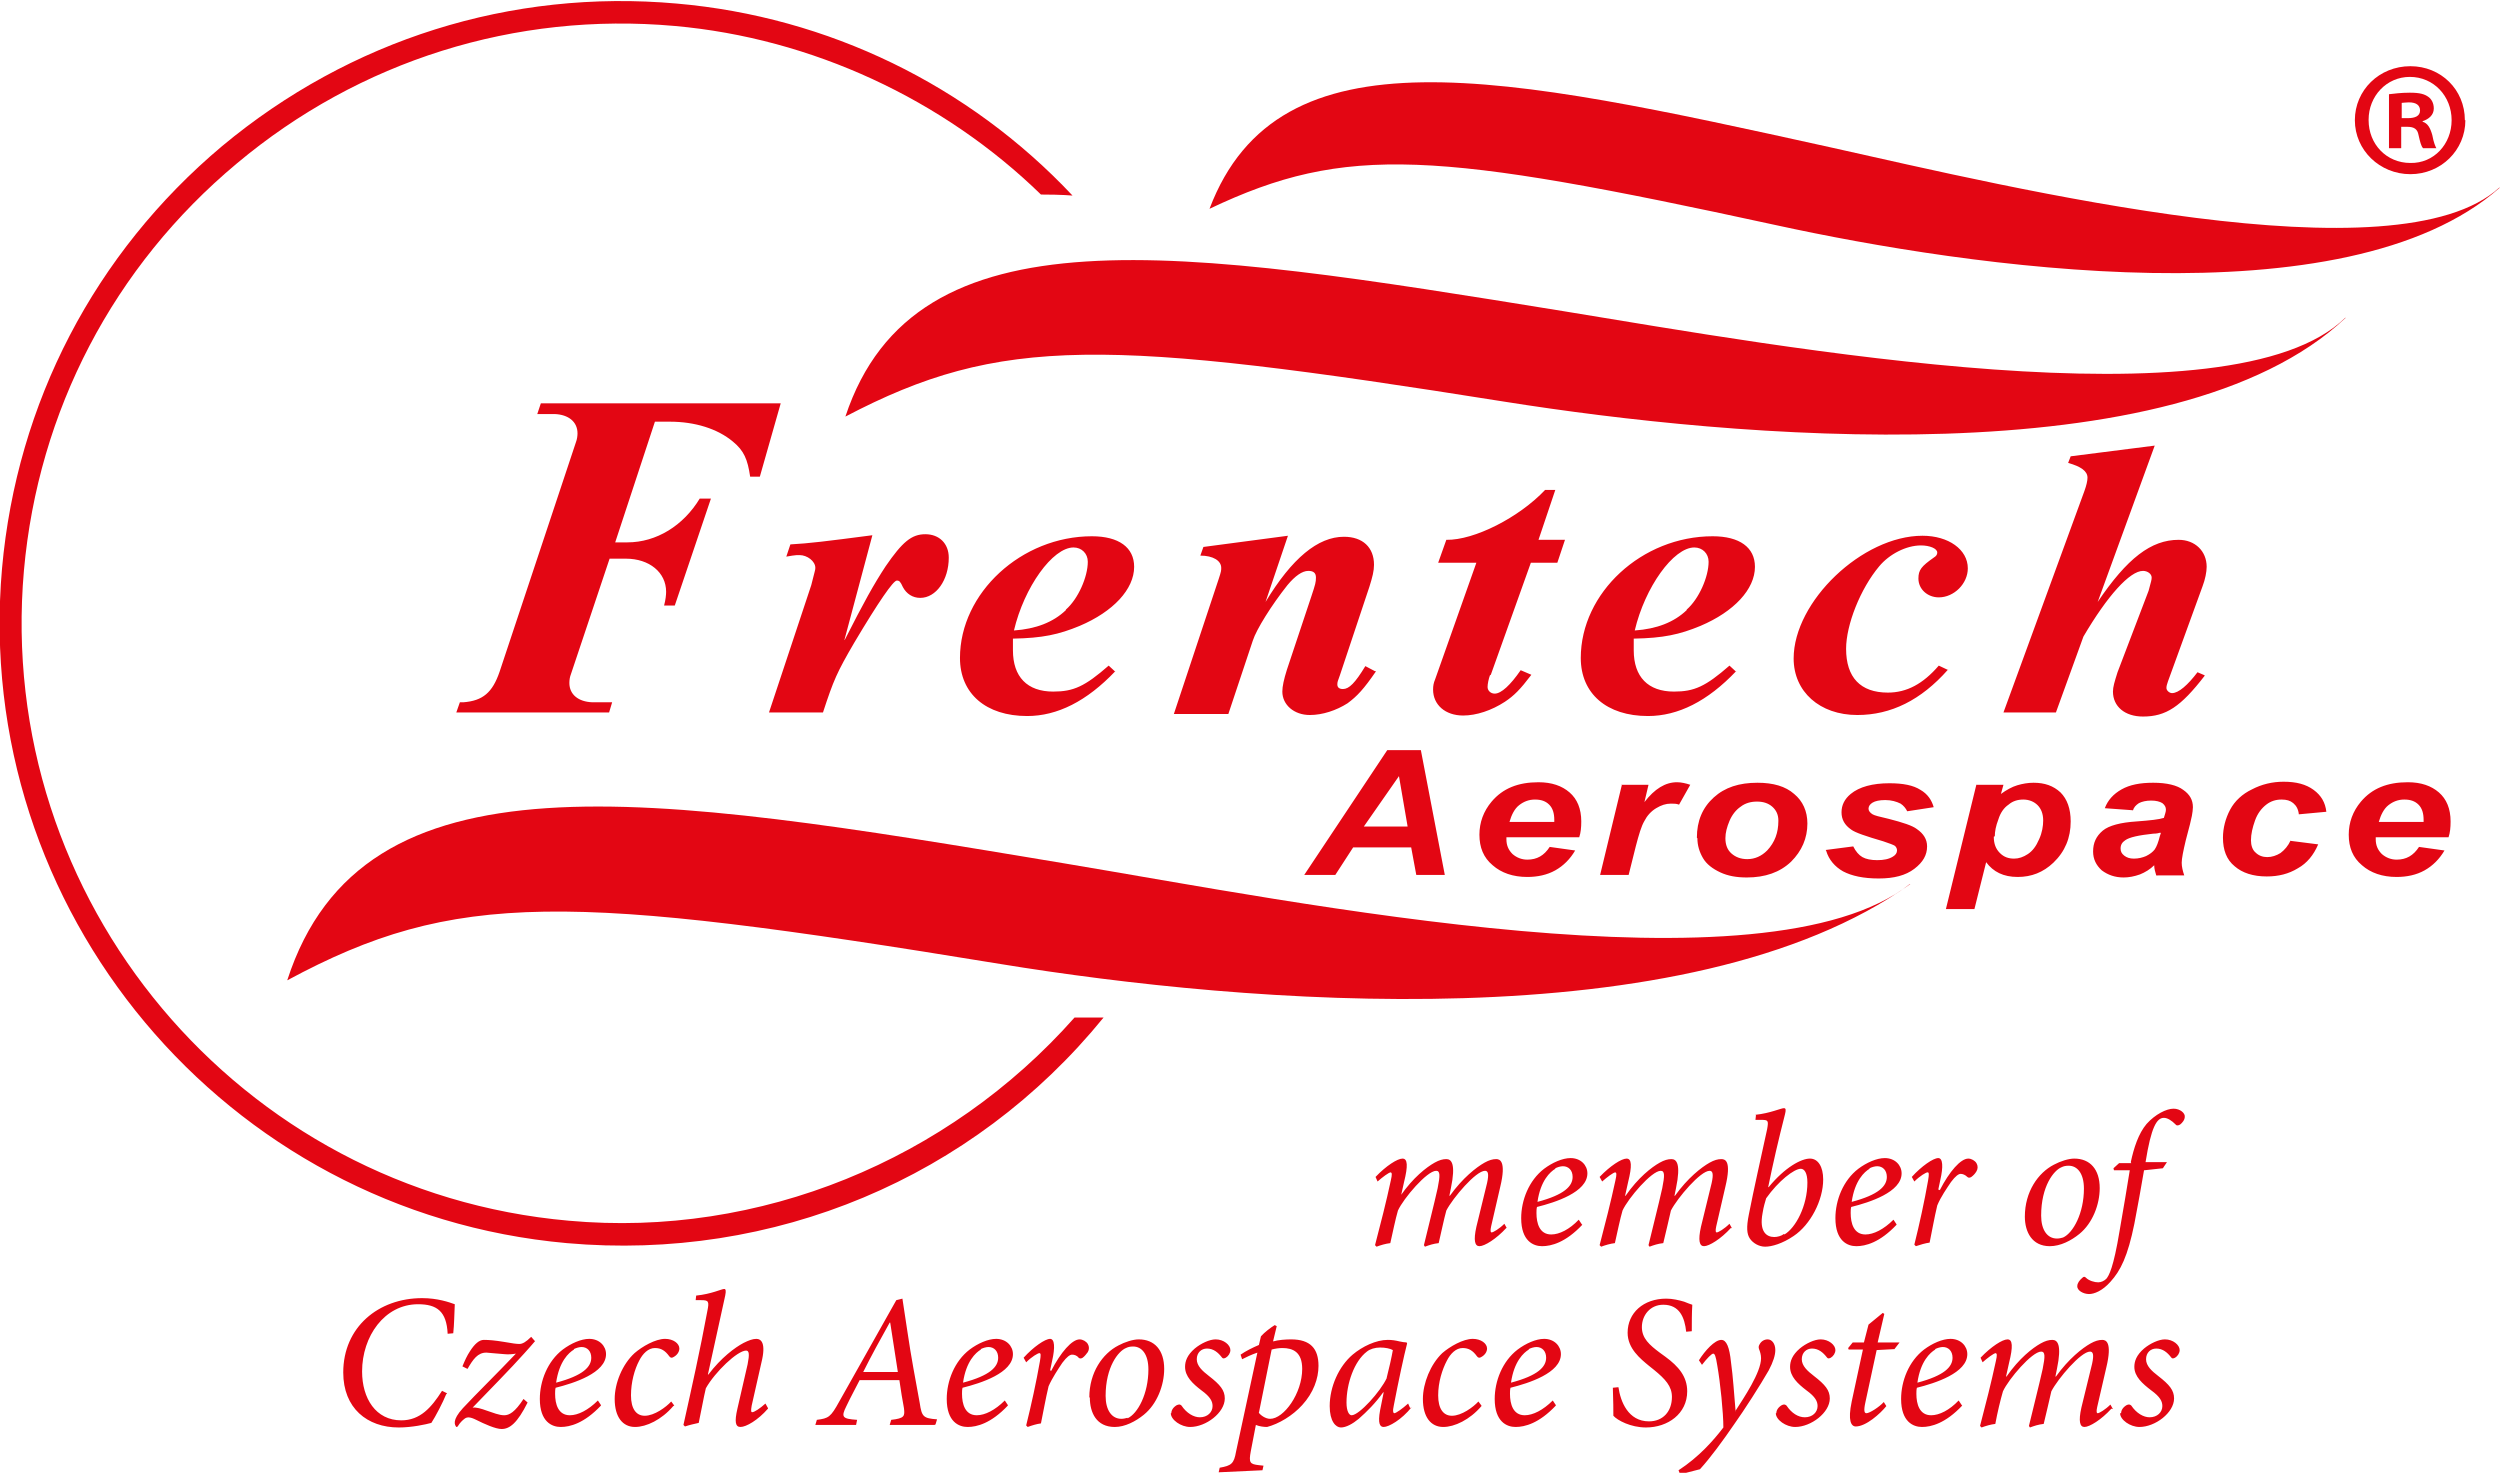
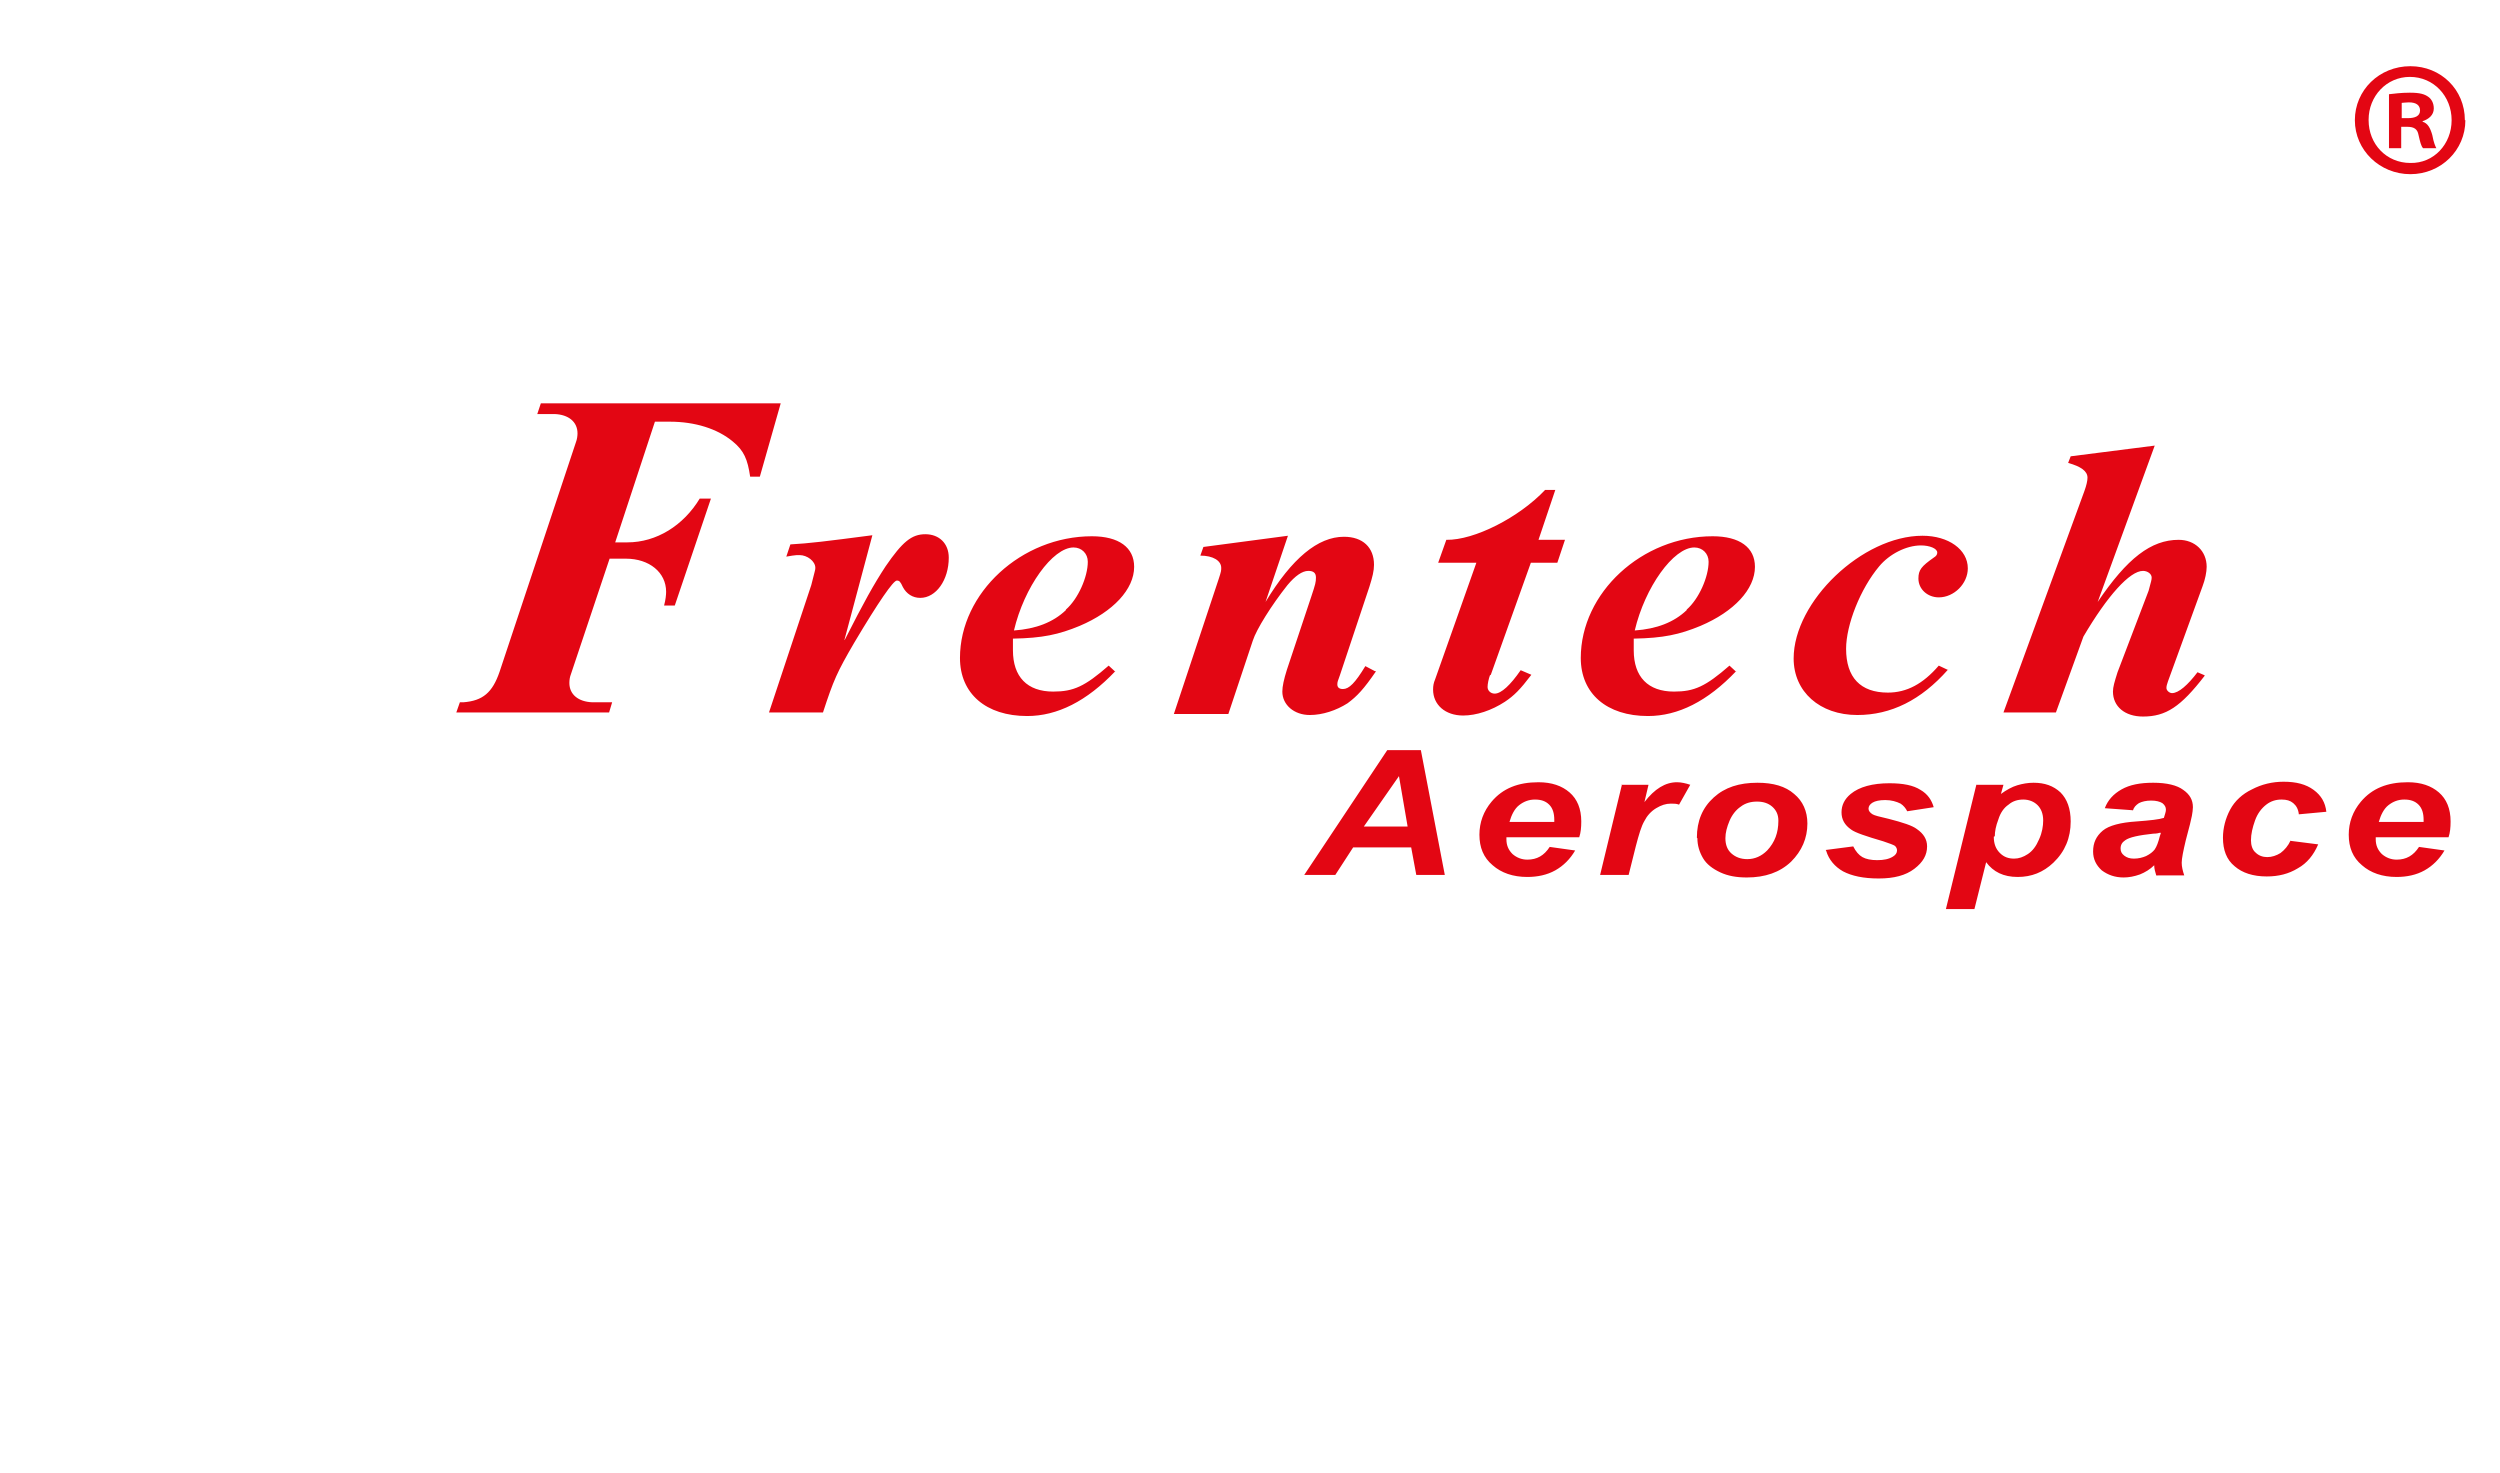
<svg xmlns="http://www.w3.org/2000/svg" xml:space="preserve" style="shape-rendering:geometricPrecision;text-rendering:geometricPrecision;image-rendering:optimizeQuality;fill-rule:evenodd;clip-rule:evenodd" viewBox="0 0 4.909 2.892">
  <defs>
    <style>.fil0{fill:#e30613;fill-rule:nonzero}</style>
  </defs>
  <g id="Layer_x0020_1">
    <g id="_2396924017248">
-       <path class="fil0" d="M3.751 1.736c-.435.31-1.309.235-1.786.157-.849-.139-1.071-.146-1.401.032.148-.458.704-.367 1.524-.23.463.077 1.378.264 1.662.041zM4.606.624c-.336.317-1.209.235-1.65.165-.785-.125-.991-.131-1.296.029.137-.413.652-.33 1.41-.207.428.07 1.313.231 1.535.013zM4.908.369c-.302.266-1.046.155-1.421.073-.667-.145-.843-.16-1.112-.032.136-.359.574-.263 1.218-.121.364.081 1.115.263 1.315.079z" />
-       <path class="fil0" d="M.436.287C.186.497.033.791.004 1.116c-.059.671.438 1.265 1.109 1.325.405.036.797-.127 1.054-.443H2.11c-.248.28-.618.433-.993.399-.647-.057-1.127-.63-1.07-1.277C.075.807.223.523.465.321c.241-.202.547-.298.86-.27.269.024.527.144.719.331.041 0 .062.002.062.002C1.902.167 1.626.033 1.329.007 1.003-.022.687.078.436.287zM2.958 2.411c-.02.022-.043.036-.053.036-.009 0-.012-.011-.006-.038l.021-.086c.004-.018.002-.024-.004-.024-.018 0-.063.053-.076.078-.005.018-.01.043-.015.064-.01.001-.019.004-.027.007l-.002-.003c.009-.038.019-.076.027-.112.005-.025.005-.034-.003-.034-.018 0-.064.054-.075.078-.005.017-.01.042-.015.064-.009.001-.019.004-.027.007l-.003-.003c.011-.042.022-.085.031-.127.003-.013.002-.015-0-.016-.004 0-.017.01-.026.018l-.004-.009c.021-.022.043-.036.053-.036.01 0 .011.014.003.046l-.006.027H2.75c.025-.036.051-.056.067-.065.009-.005.016-.007.023-.007.01 0 .019.009.009.057l-.003.015h.001c.025-.035.052-.056.068-.065.009-.005.016-.007.023-.007.007 0 .02.004.008.054l-.018.078c-.002.009-.001.012.001.012.003 0 .015-.007.025-.017l.005.009zM3.054 2.295c-.01.006-.029.023-.035.065.053-.014.069-.031.069-.049 0-.013-.008-.021-.019-.021-.005 0-.011.002-.015.004zm.053.11c-.033.035-.061.042-.079.042-.017 0-.041-.01-.041-.055 0-.035.015-.074.045-.097.016-.012.036-.021.052-.021.02 0 .033.014.033.03 0 .037-.063.057-.099.066-.001.004-.001.008-.001.012 0 .02.006.042.029.042.016 0 .036-.01.054-.029l.006.009zM3.399 2.411c-.02.022-.043.036-.053.036-.009 0-.012-.011-.006-.038l.021-.086c.004-.018.002-.024-.004-.024-.018 0-.063.053-.076.078-.004.018-.01.043-.015.064-.01.001-.019.004-.027.007l-.002-.003c.009-.038.019-.076.027-.112.005-.025.005-.034-.003-.034-.018 0-.064.054-.075.078-.005.017-.01.042-.015.064-.009.001-.019.004-.027.007l-.003-.003c.011-.042.022-.085.031-.127.003-.013.002-.015-0-.016-.004 0-.017.01-.026.018l-.005-.009c.021-.022.043-.036.053-.036s.011.014.003.046l-.006.027h.001c.025-.036.051-.056.067-.065.009-.005.016-.007.023-.007.01 0 .019.009.009.057l-.003.015h.001c.025-.035.052-.056.068-.065.009-.005.016-.007.023-.007.008 0 .02.004.008.054l-.018.078c-.002.009-.001.012.001.012.003 0 .015-.007.025-.017l.005.009zM3.504 2.424c.022-.013.045-.056.045-.102 0-.019-.006-.027-.013-.027-.013 0-.044.024-.068.058-.002.007-.005.016-.007.029-.007.037.008.047.023.047.006 0 .014-.002.019-.006zm-.057-.235c.029-.003.05-.013.056-.013.004 0 .004.004.002.012-.013.051-.023.094-.033.143h.001c.032-.039.064-.056.081-.056.016 0 .026.016.026.041 0 .041-.025.089-.058.111-.022.015-.043.021-.056.021-.012 0-.024-.007-.03-.016-.006-.009-.007-.022-.002-.047.01-.051.023-.108.036-.168.003-.017.002-.018-.012-.018l-.011-0.0.001-.009zM3.671 2.295c-.01.006-.029.023-.035.065.053-.014.069-.031.069-.049 0-.013-.008-.021-.019-.021-.005 0-.011.002-.015.004zm.053.11c-.033.035-.061.042-.079.042-.017 0-.041-.01-.041-.055 0-.035.015-.074.045-.097.016-.012.036-.021.052-.021.02 0 .033.014.033.03 0 .037-.063.057-.099.066-.001.004-.001.008-.001.012 0 .02.006.042.029.042.016 0 .036-.01.055-.029l.006.009zM3.809 2.337c.019-.037.041-.062.056-.062.006 0 .013.004.016.009.003.005.003.011-0.0.016-.003.005-.006.008-.01.011-.003.002-.006.002-.008 0-.004-.004-.009-.006-.013-.006-.004 0-.01.004-.019.016-.008.012-.02.029-.027.046-.006.025-.01.049-.015.073-.008.001-.018.004-.027.007l-.003-.003c.01-.04.02-.086.027-.126.002-.012.002-.016-.001-.016-.003 0-.015.007-.026.018l-.005-.009c.019-.021.042-.037.052-.037.009 0 .01.017.004.043l-.004.019h.001zM4.051 2.43c.02-.009.041-.048.041-.096 0-.03-.013-.045-.03-.045-.006 0-.01.001-.014.003-.015.006-.04.037-.04.095 0 .028.012.045.031.045.005 0 .008-.001.012-.002zm-.075-.041c0-.049.026-.086.057-.102.013-.007.029-.012.04-.012.031 0 .05.021.05.058 0 .032-.014.069-.04.09-.016.013-.037.024-.058.024-.035 0-.049-.028-.049-.058zM4.184 2.282c.006-.028.015-.056.031-.075.017-.019.039-.03.053-.03.013 0 .023.009.022.016 0 .006-.005.012-.009.015-.003.002-.007.003-.009-0-.008-.008-.016-.013-.023-.013-.014 0-.025.018-.036.087h.042l-.008.012-.037.004c-.007.041-.011.063-.019.105-.013.064-.027.092-.047.114-.016.018-.032.024-.042.024-.011 0-.024-.007-.023-.016 0-.005.004-.011.01-.016.003-.003.005-.002.007 0 .006.006.017.009.024.009.006 0 .012-.003.016-.007.005-.006.014-.021.026-.094.009-.051.014-.082.02-.119h-.031l-.001-.004.011-.01h.024zM.876 2.738c-.006.015-.021.044-.029.056-.011.003-.038.009-.064.009-.062 0-.109-.038-.109-.108 0-.089.069-.146.155-.146.03 0 .053.008.064.012-.001.019-.001.039-.003.057l-.011.001c-.002-.044-.021-.058-.058-.058-.066 0-.11.063-.11.132 0 .053.027.096.077.096.037 0 .059-.025.08-.058l.01.005zM1.051 2.633c-.005.006-.012.014-.022.025-.024.027-.073.077-.101.106.007-.001.017.002.028.006.012.004.024.009.034.009.01 0 .021-.006.038-.032l.008.007c-.02.04-.035.052-.051.052-.012 0-.034-.01-.05-.018-.012-.006-.018-.006-.023-.002-.004.003-.009.008-.012.013-.001.002-.002.003-.004.003-.003-.004-.009-.013.013-.037.026-.028.069-.07.104-.107-.006.001-.015.002-.023.001-.01-.001-.026-.002-.035-.003-.017 0-.026.013-.037.032L.908 2.683c.005-.012.009-.021.015-.03.009-.014.018-.022.027-.022.01 0 .022.001.04.004.017.003.024.004.03.004.006 0 .013-.004.023-.014l.007.008zM1.127 2.65c-.01.006-.029.023-.035.065.053-.014.069-.031.069-.049 0-.013-.008-.021-.019-.021-.005 0-.011.002-.015.004zm.053.11c-.033.035-.061.042-.079.042-.017 0-.041-.01-.041-.055 0-.035.015-.074.045-.097.016-.012.036-.021.052-.021.02 0 .033.014.033.03 0 .037-.063.057-.099.066-.001.004-.001.008-.001.012 0 .02.006.042.029.042.016 0 .036-.01.055-.029l.006.009zM1.322 2.761c-.023.027-.053.041-.075.041-.024 0-.04-.019-.04-.055 0-.031.015-.068.039-.09.015-.013.041-.028.06-.028.016 0 .028.009.028.019 0 .006-.004.013-.012.017-.003.002-.006.001-.008-.002-.008-.011-.016-.016-.028-.016-.013 0-.024.011-.031.025-.009.017-.016.042-.016.068 0 .026.01.04.027.04.019 0 .042-.017.052-.028l.006.008zM1.508 2.766c-.02.023-.043.036-.054.036-.01 0-.012-.01-.006-.036l.02-.087c.004-.02.003-.027-.003-.027-.017 0-.061.042-.079.074-.004.016-.01.05-.014.068-.009.002-.018.004-.027.007l-.003-.003c.016-.072.033-.148.047-.224.004-.019.002-.021-.012-.021h-.011l.001-.009c.03-.003.05-.013.055-.013.003 0 .004.003.002.013l-.034.155h.001c.025-.033.052-.053.069-.062.01-.005.018-.008.025-.008.009 0 .02.007.01.047l-.019.084c-.002.011-.001.013.001.013.004 0 .015-.007.026-.017l.005.009zM1.748 2.597h-.001c-.019.034-.036.065-.052.097h.068l-.015-.097zm.087.201h-.088l.003-.01c.026-.003.027-.007.025-.023-.003-.016-.006-.034-.009-.055h-.078c-.006.012-.018.034-.026.051-.011.022-.008.025.021.027l-.002.01h-.08l.003-.01c.023-.003.027-.005.044-.036l.112-.199.012-.003.01.066c.007.048.016.095.024.139.004.027.007.03.034.032l-.003.01zM1.926 2.65c-.01.006-.029.023-.035.065.053-.014.069-.031.069-.049 0-.013-.008-.021-.019-.021-.005 0-.011.002-.015.004zm.053.11c-.033.035-.061.042-.079.042-.017 0-.041-.01-.041-.055 0-.035.015-.074.045-.097.016-.012.036-.021.052-.021.02 0 .033.014.033.03 0 .037-.063.057-.099.066-.001.004-.001.008-.001.012 0 .02.006.042.029.042.016 0 .036-.01.055-.029l.006.009zM2.064 2.692c.019-.037.041-.062.056-.062.006 0 .013.004.016.009.003.005.003.011-0.0.016-.003.004-.006.008-.01.011-.003.002-.006.002-.008 0-.004-.005-.009-.006-.013-.006-.004 0-.01.004-.019.016-.008.012-.02.03-.027.046-.006.025-.01.049-.015.073-.008.001-.018.004-.026.007l-.003-.003c.01-.04.02-.086.027-.126.002-.012.002-.016-.001-.016-.003 0-.015.007-.026.018l-.005-.009c.019-.021.042-.037.052-.037.009 0 .01.017.004.043l-.004.019h.001zM2.214 2.785c.02-.009.041-.048.041-.096 0-.03-.013-.045-.03-.045-.006 0-.01.001-.014.003-.015.006-.04.037-.04.094 0 .028.012.045.031.045.004 0 .008-.001.012-.002zm-.075-.041c0-.049.026-.086.057-.102.013-.007.029-.012.04-.012.031 0 .05.021.05.058 0 .032-.014.069-.04.09-.016.013-.037.024-.057.024-.036 0-.049-.028-.049-.058zM2.3 2.775c-0-.006.004-.012.011-.016.005-.002.007-.001.009.001.01.015.024.023.036.023.015 0 .025-.01.025-.022 0-.009-.004-.018-.022-.031-.017-.013-.032-.027-.032-.046 0-.011.004-.023.019-.036.012-.01.029-.018.041-.018.016 0 .029.011.029.021 0 .006-.004.012-.009.015-.004.002-.006.002-.008-.001-.007-.009-.016-.017-.029-.017-.011 0-.02.008-.02.021 0 .013.011.023.024.033.022.017.031.028.031.044 0 .028-.037.056-.068.056-.018 0-.038-.014-.038-.027zM2.471 2.773c.004.006.014.013.023.013.027 0 .063-.05.063-.098 0-.033-.018-.041-.039-.041-.006 0-.014.001-.021.003l-.025.124zm.029-.139c.01-.003.025-.004.035-.004.038 0 .054.018.054.052 0 .025-.01.053-.032.077-.019.021-.046.037-.069.043-.006 0-.015-.001-.022-.004l-.01.052c-.004.022-.002.025.016.027l.009.001-.002.009-.086.004.002-.009c.023-.004.028-.008.032-.031.014-.065.028-.13.042-.195-.012.004-.022.009-.03.013l-.003-.009c.01-.007.024-.014.036-.019l.004-.017c.007-.008.019-.017.027-.022l.004.002-.007.029zM2.723 2.705c.004-.015.01-.042.012-.054-.005-.003-.015-.005-.025-.005-.01 0-.02.003-.026.008-.025.019-.04.063-.04.1 0 .017.005.025.01.025.015 0 .057-.047.069-.073zm.049.058c-.02.025-.045.039-.055.039-.007 0-.012-.006-.007-.033l.007-.035h-.001c-.015.021-.032.038-.048.052-.012.01-.025.017-.035.017-.01 0-.022-.012-.022-.042 0-.038.018-.078.045-.101.019-.016.046-.029.069-.029.008 0 .015.001.023.003.005.001.01.002.014.002l.001.002c-.006.023-.017.074-.026.121-.003.013-.001.016.001.016.003 0 .016-.009.027-.019l.004.009zM2.909 2.761c-.023.027-.053.041-.075.041-.024 0-.04-.019-.04-.055 0-.031.015-.068.038-.09.015-.013.041-.028.06-.028.016 0 .028.009.028.019 0 .006-.004.013-.012.017-.003.002-.006.001-.008-.002-.008-.011-.016-.016-.028-.016-.013 0-.024.011-.031.025-.009.017-.017.042-.017.068 0 .026.01.04.027.04.019 0 .042-.017.052-.028l.006.008zM3.002 2.65c-.01.006-.029.023-.035.065.053-.014.069-.031.069-.049 0-.013-.008-.021-.019-.021-.005 0-.011.002-.015.004zm.053.11c-.033.035-.061.042-.079.042-.017 0-.041-.01-.041-.055 0-.035.015-.074.045-.097.016-.012.036-.021.052-.021.02 0 .033.014.033.03 0 .037-.063.057-.099.066-.001.004-.001.008-.001.012 0 .02.006.042.029.042.016 0 .036-.01.055-.029l.006.009zM3.178 2.724c.004.028.019.067.06.067.027 0 .045-.019.045-.048 0-.021-.013-.035-.035-.053l-.01-.008c-.017-.014-.042-.034-.042-.065 0-.039.031-.067.076-.067.012 0 .025.003.035.006.007.003.013.005.016.006-.001.016-.001.035-.001.052l-.011.001c-.003-.028-.013-.053-.045-.053-.026 0-.042.021-.042.044 0 .022.015.035.035.05l.011.008c.026.019.043.039.043.068 0 .044-.038.071-.081.071-.03 0-.056-.014-.064-.023-0-.009-0-.029-.001-.055l.01-.001zM3.408 2.77c.016-.025.05-.075.05-.103 0-.007-.002-.013-.004-.018-.001-.003-.001-.006.001-.009.003-.006.009-.01.016-.01.008 0 .015.008.015.021 0.0.01-.004.023-.013.04-.016.028-.048.078-.068.106-.022.032-.046.065-.067.088l-.039.01-.003-.008c.04-.026.069-.059.088-.084-0-.029-.006-.088-.012-.122-.003-.019-.005-.023-.008-.023-.003 0-.012.009-.022.022l-.006-.009c.012-.019.031-.04.044-.04.01 0 .016.014.019.044.004.028.006.062.009.096h.001zM3.488 2.775c-0-.006.004-.012.011-.016.004-.002.007-.001.009.001.01.015.023.023.036.023.015 0 .025-.01.025-.022 0-.009-.004-.018-.022-.031-.017-.013-.032-.027-.032-.046 0-.011.004-.023.019-.036.012-.01.029-.018.041-.018.016 0 .029.011.029.021 0 .006-.004.012-.009.015-.004.002-.006.002-.008-.001-.007-.009-.016-.017-.029-.017-.011 0-.02.008-.02.021 0 .013.011.023.024.033.022.017.031.028.031.044 0 .028-.037.056-.068.056-.018 0-.038-.014-.038-.027zM3.722 2.649l-.037.002-.022.102c-.004.018-.002.022.002.022.006 0 .025-.012.034-.022l.005.008c-.012.015-.04.04-.06.04-.009 0-.016-.011-.008-.049l.022-.102h-.028l-.001-.003.009-.011h.022l.009-.035.028-.023.003.002-.013.056h.043l-.01.013zM3.8 2.65c-.01.006-.029.023-.035.065.053-.014.069-.031.069-.049 0-.013-.008-.021-.019-.021-.005 0-.011.002-.015.004zm.053.11c-.033.035-.061.042-.079.042-.017 0-.041-.01-.041-.055 0-.035.015-.074.045-.097.016-.012.036-.021.052-.021.02 0 .033.014.033.03 0 .037-.063.057-.099.066-.001.004-.001.008-.001.012 0 .02.006.042.029.042.016 0 .036-.01.054-.029l.006.009zM4.146 2.766c-.02.022-.043.036-.053.036-.009 0-.012-.011-.006-.038l.021-.086c.004-.018.002-.024-.004-.024-.018 0-.063.053-.076.078-.004.018-.01.043-.015.064-.01.001-.019.004-.027.007l-.002-.003c.009-.038.019-.076.027-.112.005-.025.005-.034-.003-.034-.018 0-.064.054-.075.078-.005.017-.011.042-.015.064-.009.001-.019.004-.027.007l-.003-.003c.011-.042.022-.085.031-.127.003-.013.002-.015-0-.016-.004 0-.017.01-.026.018l-.004-.009c.021-.022.043-.036.053-.036.01 0 .011.014.003.046l-.006.027h.001c.025-.036.051-.056.067-.065.009-.005.016-.007.023-.007.01 0 .019.009.009.057l-.003.015h.001c.025-.035.052-.056.068-.065.009-.005.016-.007.023-.007.007 0 .02.004.008.054l-.018.078c-.002.009-.001.012.001.012.003 0 .015-.007.025-.017l.005.009zM4.165 2.775c-0-.006.004-.012.011-.016.004-.002.007-.001.009.001.01.015.024.023.036.023.015 0 .025-.01.025-.022 0-.009-.004-.018-.022-.031-.017-.013-.033-.027-.033-.046 0-.011.004-.023.019-.036.012-.01.029-.018.041-.018.016 0 .029.011.029.021 0 .006-.004.012-.009.015-.004.002-.006.002-.008-.001-.007-.009-.016-.017-.029-.017-.011 0-.02.008-.02.021 0 .013.011.023.024.033.022.017.031.028.031.044 0 .028-.037.056-.068.056-.018 0-.038-.014-.038-.027z" />
      <path class="fil0" d="M1.121 1.324c-.002.005-.003.011-.003.017 0 .023.018.037.045.038h.039l-.006.02H.896l.007-.02h.007c.038-.003.057-.019.071-.06l.15-.451c.002-.005.003-.012.003-.017 0-.023-.018-.037-.045-.038h-.034L1.062.792h.471l-.041.144h-.019C1.468.902 1.461.885 1.439.867 1.409.842 1.365.828 1.315.828h-.029l-.078.237h.024c.057 0 .11-.033.142-.086h.022l-.071.21h-.021c.003-.011.004-.021.004-.027 0-.038-.033-.065-.079-.065h-.032l-.076.227zM1.659 1.256c.037-.073.057-.109.08-.144.033-.048.051-.063.078-.063.027 0 .046.018.046.046 0 .044-.025.079-.056.079-.015 0-.027-.008-.034-.021-.005-.011-.007-.013-.012-.013-.007 0-.036.042-.083.121-.035.06-.041.074-.062.138h-.106l.083-.25c.007-.029.008-.029.008-.034 0-.013-.016-.025-.031-.025-.004 0-.008 0-.014.001l-.012.002.008-.024c.037-.002.069-.006.161-.018l-.055.206zM2.093 1.197c.024-.021.043-.064.043-.094 0-.016-.012-.028-.028-.028-.041 0-.097.078-.117.163.043-.003.077-.016.102-.04zm.097.121c-.056.059-.114.088-.173.088-.081 0-.132-.044-.132-.114 0-.128.121-.239.259-.239.053 0 .083.022.083.06 0 .044-.041.088-.107.116-.041.017-.073.024-.131.025v.023c0 .052.028.081.079.081.04 0 .062-.01.109-.051l.013.012zM2.702 1.318c-.024.035-.037.049-.056.063-.022.014-.049.023-.074.023-.031 0-.054-.02-.054-.046 0-.01.003-.024.009-.043l.048-.144c.008-.024.009-.028.009-.037 0-.009-.005-.013-.015-.013-.012 0-.026.01-.041.028-.031.039-.061.087-.068.109l-.048.144h-.107l.088-.265c.005-.015.005-.017.005-.022 0-.014-.016-.024-.041-.024l.006-.017.166-.022-.044.13c.052-.086.103-.128.154-.128.037 0 .059.021.059.055 0 .012-.003.024-.009.043l-.058.174c-.004.011-.005.013-.005.018 0 .006.004.009.011.009.012 0 .024-.012.044-.045l.019.01zM2.926 1.325c-.003.008-.005.018-.005.024 0 .007.006.013.014.013.013 0 .031-.017.051-.046l.021.009c-.022.029-.034.041-.052.053-.026.017-.056.027-.082.027-.035 0-.059-.021-.059-.051 0-.007.001-.013.004-.02l.081-.229h-.075l.016-.045c.055.001.143-.044.194-.098h.02l-.033.098h.052l-.015.045h-.052l-.079.221zM3.312 1.197c.024-.021.043-.064.043-.094 0-.016-.012-.028-.028-.028-.041 0-.097.078-.117.163.043-.003.077-.016.102-.04zm.097.121c-.056.059-.114.088-.173.088-.081 0-.132-.044-.132-.114 0-.128.12-.239.259-.239.053 0 .083.022.083.06 0 .044-.041.088-.107.116-.041.017-.073.024-.131.025v.023c0 .052.028.081.079.081.04 0 .062-.01.109-.051l.013.012zM3.825 1.315c-.053.06-.112.089-.178.089-.074 0-.125-.046-.125-.111 0-.112.135-.241.253-.241.051 0 .089.027.089.064 0 .03-.027.057-.057.057-.022 0-.04-.016-.04-.037 0-.017.006-.024.03-.041.005-.003.007-.006.007-.01 0-.008-.015-.014-.032-.014-.029 0-.062.017-.082.041-.037.044-.065.115-.065.162 0 .056.028.086.082.086.037 0 .069-.017.1-.053l.019.009zM4.329 1.327c-.047.061-.076.08-.121.08-.036 0-.059-.02-.059-.049 0-.009.003-.019.009-.038l.061-.16c.005-.019.006-.021.006-.026 0-.007-.008-.013-.017-.013-.026 0-.07.049-.117.129l-.054.149H3.934l.159-.435c.004-.011.006-.02.006-.026 0-.013-.013-.022-.038-.029l.005-.013.165-.021-.112.307c.058-.086.105-.122.159-.122.032 0 .055.022.055.053 0 .01-.003.025-.008.038l-.068.187c-.002.006-.003.009-.003.013 0 .005.006.01.011.01.013 0 .031-.016.05-.041l.014.006zM2.771 1.664h-.114l-.035.054h-.061l.163-.245h.066l.047.245h-.056l-.01-.054zm-.007-.041-.017-.099-.069.099h.086zm.335.021h-.141c-0.0.002-0.0.003-0.0.004 0 .012.004.021.012.029.008.007.018.011.029.011.019 0 .033-.008.044-.025l.05.007c-.01.017-.023.03-.039.039-.016.009-.035.013-.055.013-.028 0-.051-.008-.068-.023-.018-.015-.026-.035-.026-.06 0-.024.008-.046.024-.065.022-.026.052-.038.092-.038.026 0 .046.007.061.02.015.013.023.032.023.057 0 .012-.001.022-.004.031zm-.047-.029c0-.002 0-.004 0-.005 0-.013-.003-.023-.01-.03-.007-.007-.016-.01-.028-.01-.012 0-.022.004-.031.011-.009.007-.015.019-.019.033h.088zm.132-.074h.053l-.008.034c.02-.026.041-.039.064-.039.008 0 .017.002.026.005l-.022.039c-.005-.002-.01-.002-.016-.002-.01 0-.019.003-.029.009-.01.006-.018.015-.023.025-.006.01-.011.027-.017.05l-.014.056h-.056l.043-.178zm.148.104c0-.033.011-.059.033-.079.022-.02.05-.029.086-.029.031 0 .055.007.072.022.017.014.026.034.026.058 0 .029-.011.054-.032.075-.022.021-.051.031-.087.031-.02 0-.037-.003-.052-.01-.015-.007-.027-.016-.034-.028-.007-.012-.011-.025-.011-.039zm.16-.034c0-.011-.004-.02-.012-.027-.008-.007-.018-.01-.03-.01-.012 0-.023.003-.032.01-.009.006-.017.016-.022.028-.005.012-.008.023-.008.034 0 .013.004.023.012.03.008.007.018.011.031.011.015 0 .028-.006.039-.017.015-.016.022-.035.022-.058zm.093.058.054-.007c.005.01.011.017.018.021.007.004.017.006.029.006.013 0 .023-.002.031-.007.005-.003.008-.007.008-.012 0-.003-.001-.006-.004-.009-.003-.002-.011-.005-.023-.009-.034-.01-.055-.017-.063-.023-.013-.009-.019-.02-.019-.034 0-.014.006-.026.018-.036.017-.014.043-.021.076-.021.027 0 .047.004.061.013.014.008.022.02.026.034l-.052.008c-.003-.006-.007-.011-.013-.015-.008-.004-.018-.007-.03-.007-.012 0-.02.002-.025.005-.005.003-.008.007-.008.012 0 .004.003.008.008.011.003.002.014.005.032.009.027.007.046.013.055.02.013.009.02.02.02.034 0 .017-.008.031-.025.044s-.04.019-.07.019c-.03 0-.053-.005-.07-.014-.016-.009-.028-.023-.033-.04zm.296-.128h.053l-.005.018c.011-.008.022-.014.032-.017.01-.003.021-.005.032-.005.022 0 .039.006.053.019.013.013.02.032.02.057 0 .032-.011.059-.034.081-.02.019-.043.028-.07.028-.028 0-.048-.01-.062-.029l-.023.092h-.056l.06-.245zm.034.102c0 .014.004.024.012.032.008.008.017.011.028.011.009 0 .018-.003.027-.009.009-.006.016-.015.022-.029.006-.013.008-.026.008-.037 0-.013-.004-.023-.011-.03-.007-.007-.017-.011-.028-.011-.011 0-.021.003-.029.01-.009.006-.016.016-.02.029-.005.013-.007.024-.007.033zm.273-.052-.055-.004c.006-.016.017-.028.033-.037.016-.009.036-.013.062-.013.027 0 .047.005.059.014.013.009.019.02.019.034 0 .005-.001.011-.002.017-.001.006-.005.022-.012.048-.005.021-.008.036-.008.044 0 .008.002.016.005.025H4.234c-.002-.007-.004-.013-.004-.02-.008.008-.018.014-.028.018-.011.004-.022.006-.032.006-.017 0-.031-.005-.043-.014-.011-.01-.017-.022-.017-.037 0-.017.006-.03.019-.041.012-.01.035-.016.066-.018.027-.002.045-.004.054-.007.002-.007.004-.012.004-.016 0-.005-.002-.009-.007-.013-.005-.003-.012-.005-.022-.005-.01 0-.018.002-.024.005-.006.004-.01.008-.012.015zm.054.044c-.003.001-.008.002-.014.002-.028.003-.047.007-.055.013-.006.004-.009.009-.009.016 0 .006.002.01.007.014.005.004.011.006.019.006.009 0 .017-.002.024-.005.008-.004.013-.008.017-.013.004-.006.007-.014.01-.026l.002-.006zm.255.016.055.007c-.009.021-.022.037-.04.047-.018.011-.038.016-.061.016-.027 0-.048-.007-.063-.02-.016-.013-.023-.032-.023-.056 0-.019.005-.038.014-.055.009-.017.024-.031.043-.04.019-.01.04-.015.062-.015.025 0 .044.005.059.016.015.011.023.025.025.043l-.054.005c-.001-.01-.005-.017-.011-.022-.006-.005-.013-.007-.023-.007-.011 0-.021.003-.03.01-.009.007-.017.017-.022.031-.005.014-.008.027-.008.039 0 .01.003.019.009.024.006.006.014.009.023.009.009 0 .018-.003.026-.008.008-.006.015-.014.02-.025zm.309-.007h-.141c-0.0.002-0.0.003-0.0.004 0 .012.004.021.012.029.008.007.018.011.029.011.019 0 .033-.008.044-.025l.05.007c-.01.017-.023.03-.039.039-.016.009-.035.013-.055.013-.028 0-.051-.008-.068-.023-.018-.015-.026-.035-.026-.06 0-.024.008-.046.024-.065.022-.026.052-.038.092-.038.026 0 .046.007.061.02.015.013.023.032.023.057 0 .012-.001.022-.004.031zm-.047-.029c0-.002 0-.004 0-.005 0-.013-.003-.023-.01-.03-.007-.007-.016-.01-.028-.01-.012 0-.022.004-.031.011-.009.007-.015.019-.019.033h.088zM4.716.232h.012c.014 0 .024-.004.024-.015 0-.01-.007-.016-.022-.016-.006 0-.011.001-.014.001v.03zm-.001.059h-.024V.185c.01-.001.023-.003.041-.003.02 0 .029.003.036.008.006.004.011.012.011.023 0 .013-.01.021-.022.025v.001c.01.003.015.012.019.026.003.016.006.022.008.026h-.026C4.754.287 4.752.278 4.749.265c-.002-.011-.008-.016-.022-.016h-.012v.042zM4.651.236c0 .047.035.084.082.084.046.001.081-.037.081-.084 0-.047-.035-.085-.082-.085-.046 0-.081.038-.081.084zm.19 0c0 .059-.048.106-.108.106-.06 0-.109-.047-.109-.106 0-.059.048-.106.109-.106.06 0 .107.046.107.106z" />
    </g>
  </g>
</svg>